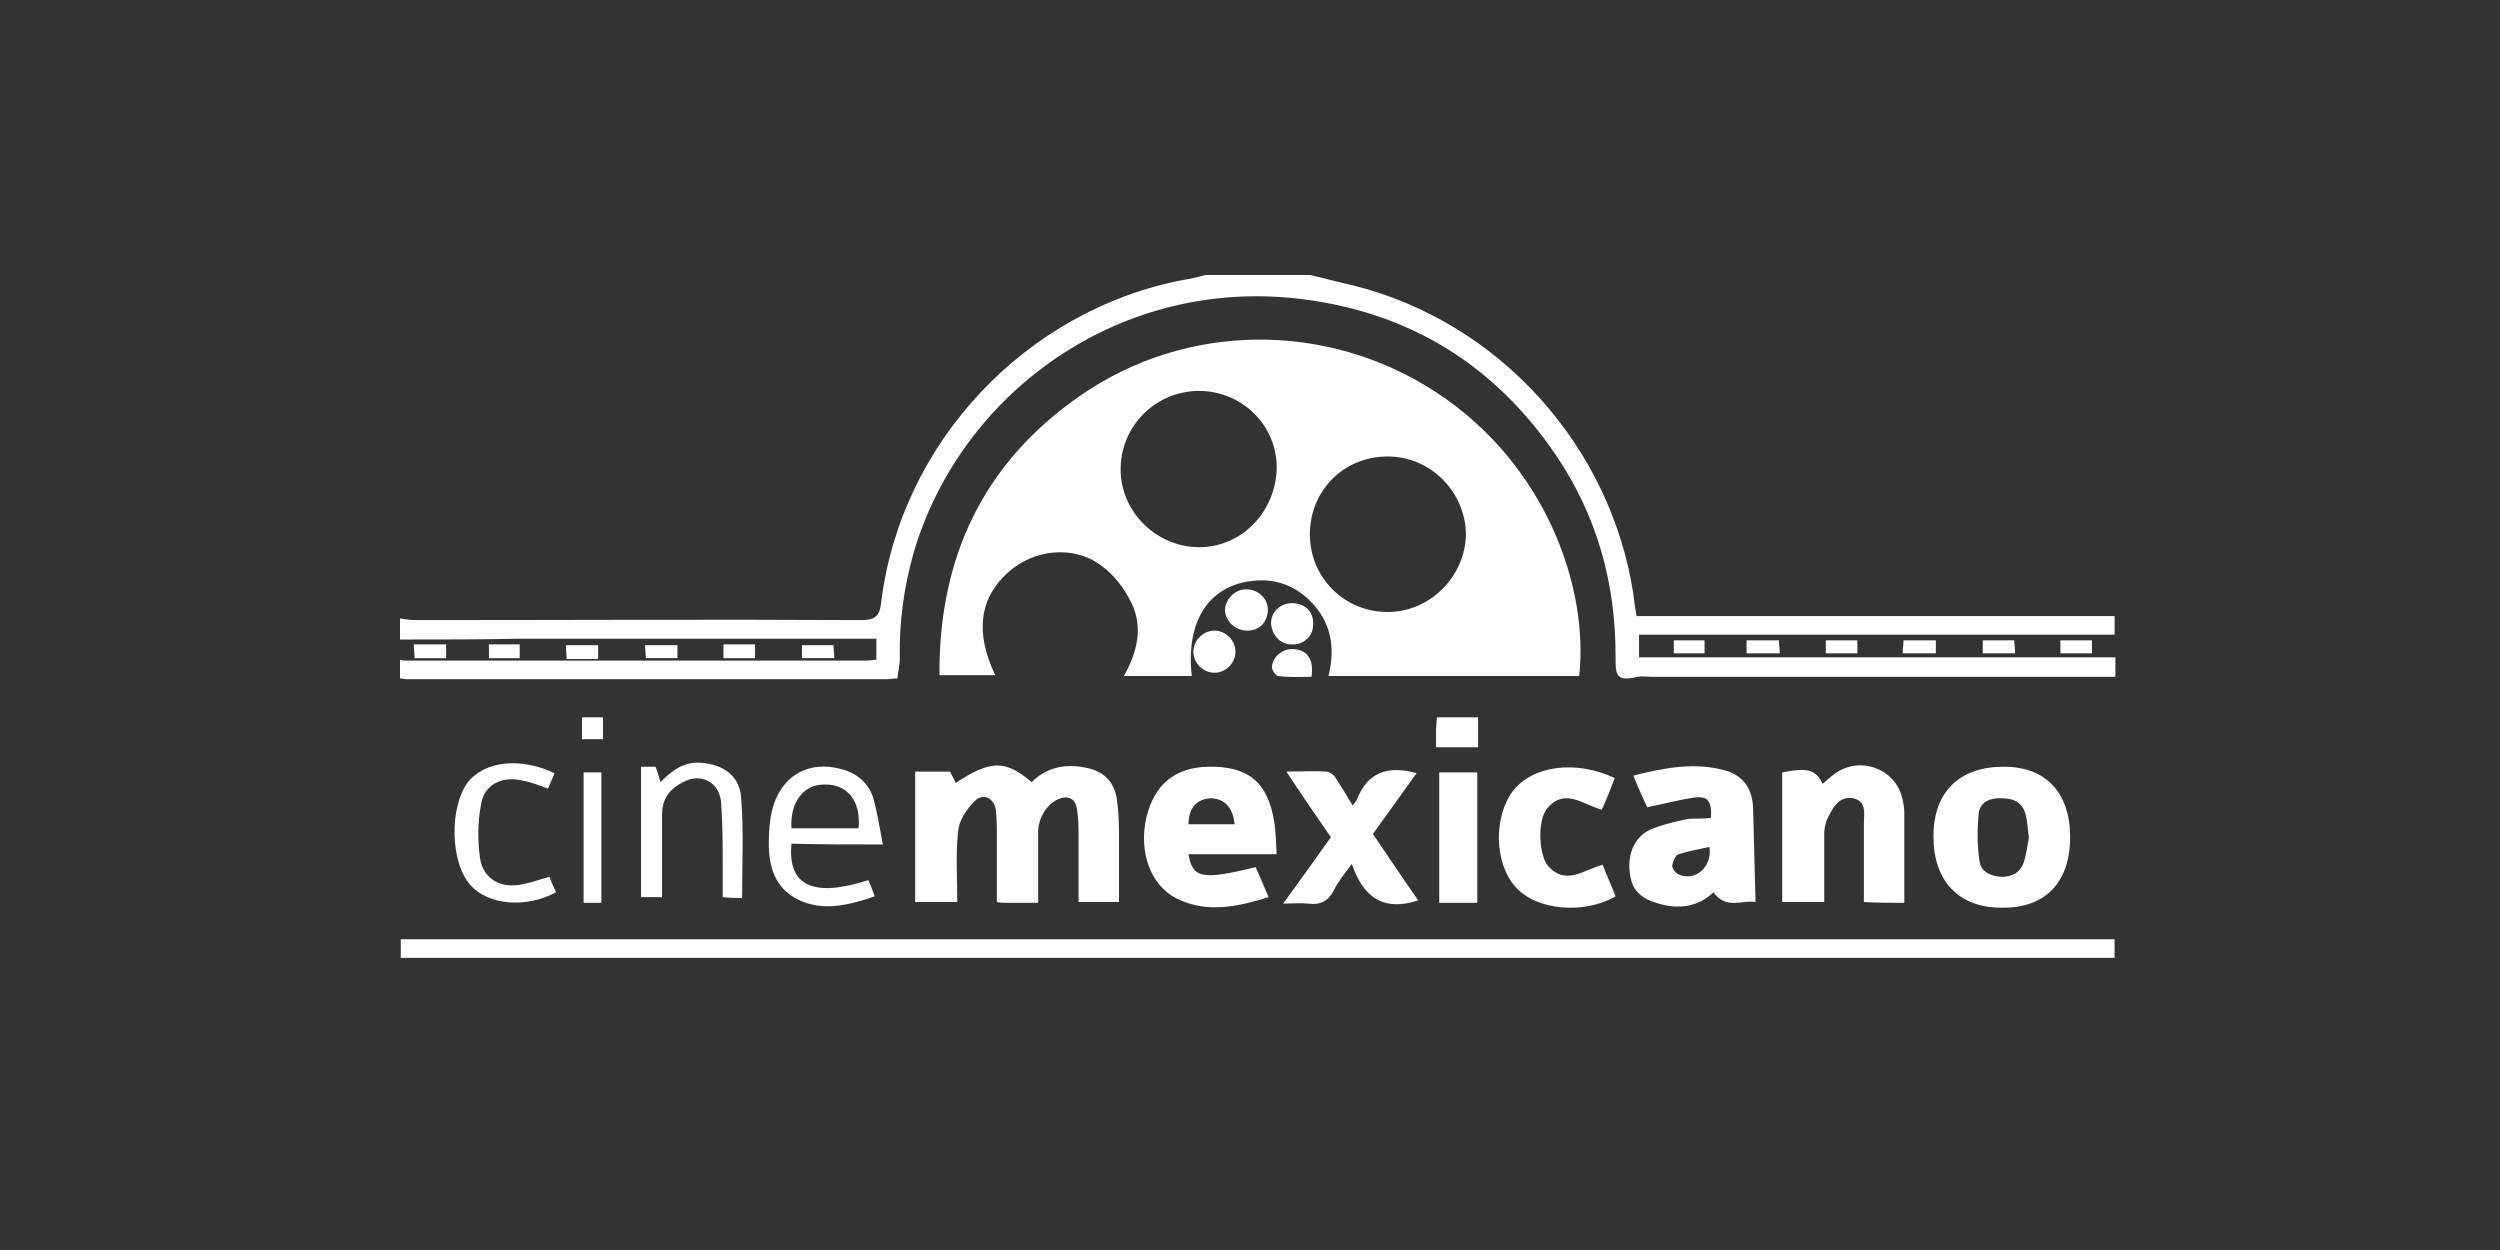
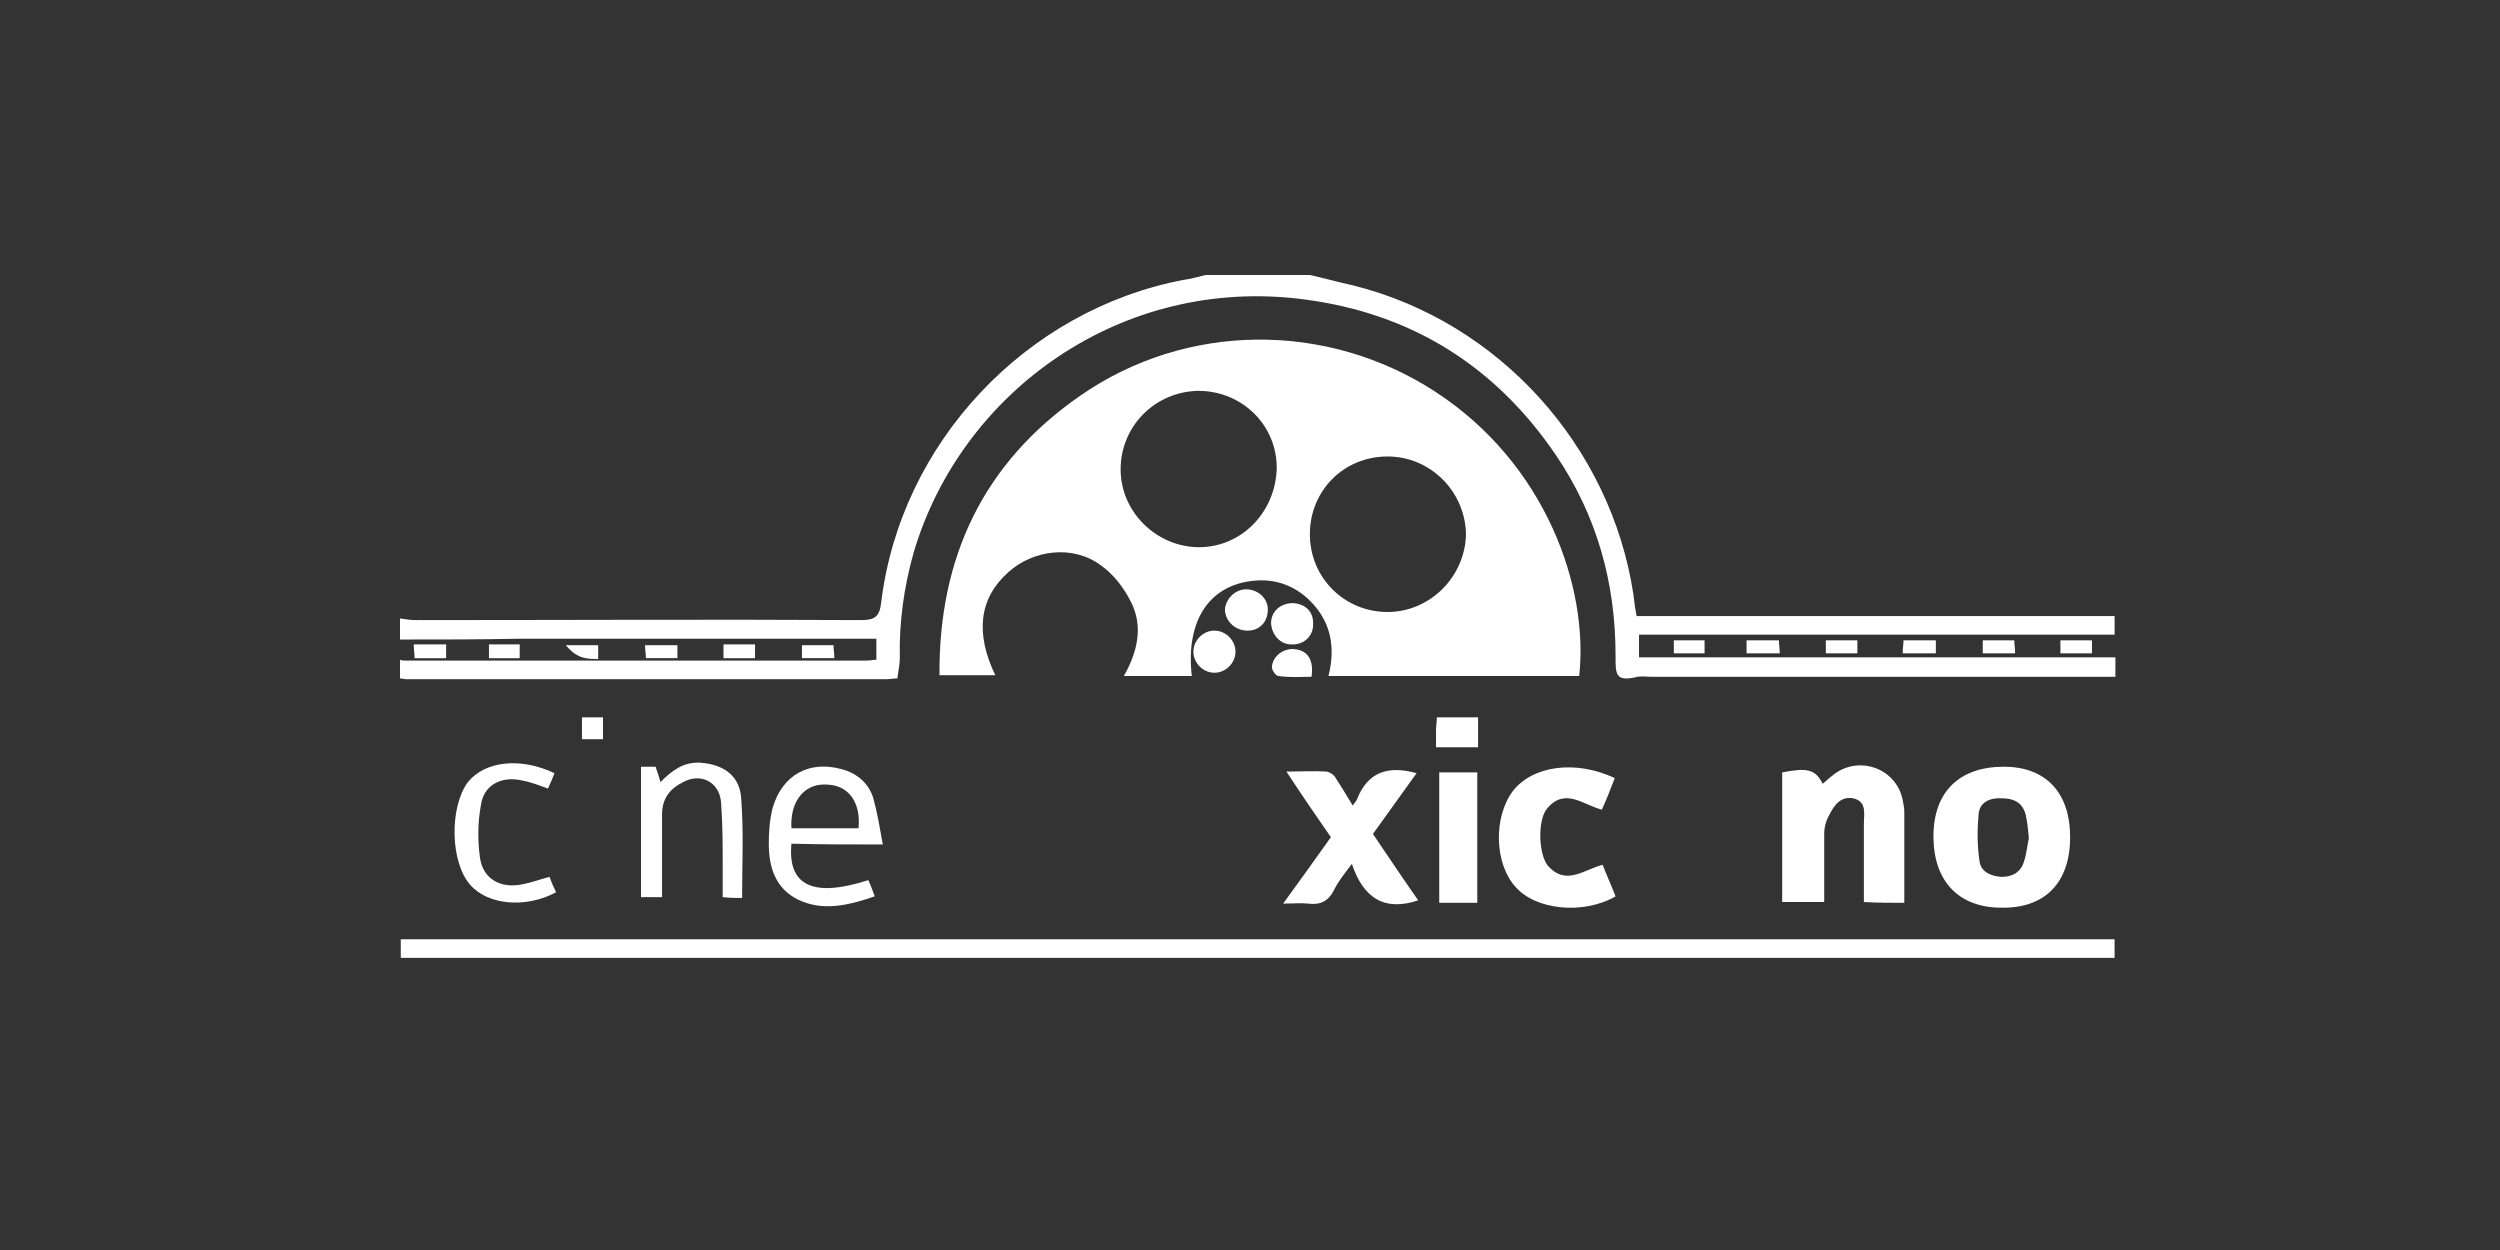
<svg xmlns="http://www.w3.org/2000/svg" width="100" height="50" viewBox="0 0 100 50" fill="none">
  <rect x="0" y="0" width="100" height="50" fill="#333333" stroke="none" />
  <path d="M65.561 26.294C65.561 25.97 65.561 25.711 65.561 25.387C71.934 25.387 78.275 25.387 84.584 25.387C84.584 25.128 84.584 24.901 84.584 24.642C78.178 24.642 71.838 24.642 65.464 24.642C65.4 24.317 65.367 24.058 65.335 23.767C64.429 17.837 59.965 12.879 54.142 11.421C53.559 11.292 52.977 11.13 52.395 11C51.004 11 49.612 11 48.221 11C47.93 11.065 47.639 11.162 47.348 11.194C41.039 12.393 36.025 17.707 35.249 24.091C35.184 24.674 34.99 24.804 34.44 24.804C28.52 24.771 22.567 24.804 16.647 24.804C16.421 24.804 16.227 24.771 16 24.739C16 25.03 16 25.322 16 25.581C17.585 25.581 19.203 25.581 20.788 25.549C25.317 25.549 29.846 25.549 34.375 25.549C34.602 25.549 34.796 25.549 35.055 25.549C35.055 25.84 35.055 26.1 35.055 26.391C34.925 26.391 34.796 26.424 34.666 26.424C28.52 26.424 22.405 26.424 16.259 26.424C16.162 26.424 16.097 26.424 16 26.391C16 26.651 16 26.877 16 27.137C16.097 27.137 16.162 27.169 16.259 27.169C22.664 27.169 29.07 27.169 35.443 27.169C35.572 27.169 35.734 27.137 35.896 27.137C35.928 26.845 35.993 26.586 35.993 26.326C35.96 24.901 36.154 23.508 36.543 22.114C38.452 15.634 44.889 11.032 52.136 11.972C56.438 12.523 59.803 14.629 62.229 18.193C63.879 20.624 64.623 23.313 64.623 26.229C64.623 26.942 64.591 27.299 65.497 27.072C65.691 27.039 65.885 27.072 66.079 27.072C72.032 27.072 77.952 27.072 83.904 27.072C84.131 27.072 84.357 27.072 84.616 27.072C84.616 26.812 84.616 26.586 84.616 26.294C78.211 26.294 71.902 26.294 65.561 26.294Z" fill="white" />
  <path d="M16.031 38.316C38.871 38.316 61.743 38.316 84.583 38.316C84.583 38.024 84.583 37.83 84.583 37.571C61.711 37.571 38.871 37.571 16.031 37.571C16.031 37.83 16.031 38.057 16.031 38.316Z" fill="white" />
  <path d="M57.41 15.667C53.075 12.848 47.446 12.88 43.208 15.829C39.325 18.518 37.546 22.309 37.579 27.008C38.355 27.008 39.067 27.008 39.811 27.008C39.002 25.323 39.164 23.929 40.328 22.892C41.331 21.985 42.916 21.791 44.016 22.601C44.534 22.957 44.955 23.508 45.246 24.091C45.731 25.063 45.505 26.068 44.955 27.04C45.893 27.04 46.798 27.04 47.672 27.04C47.413 24.772 48.416 23.314 50.325 23.216C51.101 23.184 51.781 23.443 52.363 23.994C53.236 24.837 53.43 25.873 53.139 27.04C56.504 27.04 59.836 27.04 63.168 27.04C63.556 23.508 61.842 18.55 57.41 15.667ZM47.963 21.888C46.281 21.888 44.825 20.495 44.825 18.777C44.825 17.06 46.184 15.667 47.931 15.634C49.678 15.634 51.069 16.995 51.069 18.712C51.036 20.462 49.678 21.888 47.963 21.888ZM55.501 24.48C53.786 24.48 52.395 23.119 52.395 21.369C52.395 19.62 53.754 18.259 55.501 18.259C57.215 18.259 58.607 19.652 58.639 21.369C58.607 23.054 57.215 24.48 55.501 24.48Z" fill="white" />
-   <path d="M36.607 36.081C37.222 36.081 37.74 36.081 38.29 36.081C38.29 35.108 38.225 34.169 38.322 33.261C38.354 32.84 38.645 32.387 38.969 32.063C39.325 31.674 39.81 31.933 39.843 32.484C39.875 32.808 39.875 33.164 39.875 33.488C39.875 34.363 39.875 35.206 39.875 36.081C40.037 36.113 40.134 36.113 40.263 36.113C40.651 36.113 41.039 36.113 41.525 36.113C41.525 35.108 41.525 34.201 41.525 33.294C41.525 32.711 41.881 32.16 42.334 31.965C42.722 31.803 43.013 31.933 43.078 32.354C43.142 32.743 43.142 33.132 43.142 33.521C43.142 34.363 43.142 35.206 43.142 36.081C43.725 36.081 44.21 36.081 44.76 36.081C44.76 35.108 44.76 34.201 44.76 33.261C44.76 32.808 44.727 32.322 44.663 31.901C44.533 31.22 44.113 30.831 43.401 30.702C42.592 30.54 41.848 30.702 41.266 31.285C40.198 30.378 39.616 30.41 38.225 31.317C38.16 31.155 38.063 30.993 37.998 30.864C37.513 30.864 37.028 30.864 36.607 30.864C36.607 32.646 36.607 34.363 36.607 36.081Z" fill="white" />
-   <path d="M67.438 32.775C66.953 32.873 66.436 33.002 65.983 33.197C65.336 33.521 65.077 34.233 65.206 35.011C65.303 35.659 65.691 35.983 66.468 36.178C67.244 36.372 67.956 36.242 68.538 35.692C69.056 36.404 69.703 35.983 70.221 36.081C70.188 34.784 70.156 33.553 70.124 32.322C70.091 31.576 69.768 31.058 69.056 30.831C67.827 30.475 66.597 30.702 65.336 31.026C65.53 31.512 65.724 31.933 65.885 32.289C66.533 32.16 67.147 31.998 67.762 31.901C68.312 31.836 68.474 32.03 68.441 32.711C68.085 32.775 67.73 32.711 67.438 32.775ZM67.147 34.979C67.018 34.914 66.888 34.752 66.888 34.622C66.921 34.46 67.018 34.201 67.147 34.169C67.535 34.039 67.956 33.974 68.377 33.877C68.506 34.687 67.794 35.27 67.147 34.979Z" fill="white" />
-   <path d="M51.067 34.169C51.035 33.683 51.035 33.261 50.97 32.873C50.711 31.285 49.935 30.637 48.317 30.669C46.991 30.701 46.182 31.382 45.859 32.678C45.535 34.071 46.02 35.432 47.088 35.951C48.285 36.534 49.482 36.275 50.744 35.886C50.55 35.432 50.388 35.044 50.226 34.687C48.091 35.206 47.703 35.141 47.541 34.169C48.123 34.169 48.673 34.169 49.255 34.169C49.838 34.169 50.42 34.169 51.067 34.169ZM47.541 32.97C47.541 32.322 47.864 31.965 48.414 31.933C48.964 31.933 49.32 32.289 49.385 32.97C48.77 32.97 48.156 32.97 47.541 32.97Z" fill="white" />
  <path d="M82.805 33.488C82.805 31.706 81.835 30.669 80.152 30.669C78.373 30.669 77.338 31.674 77.338 33.456C77.338 35.238 78.341 36.307 80.055 36.307C81.802 36.34 82.805 35.303 82.805 33.488ZM79.182 34.46C79.085 33.812 79.085 33.164 79.15 32.516C79.214 32.063 79.635 31.901 80.088 31.933C80.541 31.933 80.897 32.095 81.026 32.581C81.091 32.873 81.123 33.164 81.155 33.521C81.091 33.812 81.058 34.169 80.961 34.46C80.832 34.882 80.508 35.076 80.055 35.076C79.635 35.044 79.247 34.882 79.182 34.46Z" fill="white" />
  <path d="M76.172 36.113C76.172 34.882 76.172 33.683 76.172 32.484C76.172 32.322 76.14 32.16 76.107 31.998C75.849 30.702 74.296 30.183 73.293 31.026C73.163 31.123 73.034 31.253 72.905 31.35C72.614 30.767 72.29 30.702 71.287 30.896C71.287 32.646 71.287 34.363 71.287 36.081C71.902 36.081 72.387 36.081 72.969 36.081C72.969 35.141 72.969 34.234 72.969 33.359C72.969 33.1 73.034 32.84 73.163 32.614C73.358 32.225 73.616 31.836 74.134 31.933C74.684 32.063 74.555 32.549 74.555 32.938C74.555 33.975 74.555 35.011 74.555 36.081C75.105 36.113 75.622 36.113 76.172 36.113Z" fill="white" />
  <path d="M52.329 36.144C52.814 36.209 53.138 36.047 53.364 35.593C53.526 35.269 53.752 34.978 54.076 34.556C54.529 35.917 55.37 36.468 56.729 36.014C56.114 35.14 55.532 34.265 54.917 33.358C55.499 32.547 56.082 31.737 56.664 30.927C55.499 30.603 54.691 30.895 54.27 31.997C54.238 32.061 54.173 32.126 54.108 32.223C53.882 31.835 53.655 31.478 53.429 31.122C53.364 30.992 53.203 30.895 53.073 30.863C52.556 30.83 52.07 30.863 51.456 30.863C52.07 31.802 52.653 32.645 53.235 33.487C52.62 34.362 52.005 35.205 51.326 36.144C51.682 36.144 52.005 36.112 52.329 36.144Z" fill="white" />
  <path d="M64.073 32.387C64.267 31.966 64.429 31.544 64.59 31.123C63.005 30.378 61.291 30.637 60.514 31.642C59.738 32.678 59.77 34.526 60.611 35.465C61.42 36.405 63.329 36.599 64.623 35.854C64.461 35.433 64.267 35.011 64.105 34.59C63.361 34.785 62.649 35.433 61.938 34.655C61.549 34.234 61.485 32.84 61.873 32.355C62.585 31.48 63.329 32.193 64.073 32.387Z" fill="white" />
  <path d="M35.313 33.779C35.184 33.066 35.087 32.483 34.925 31.9C34.731 31.317 34.278 30.928 33.664 30.766C32.37 30.409 31.302 30.993 30.914 32.289C30.784 32.775 30.752 33.261 30.752 33.747C30.752 34.687 31.011 35.529 31.917 35.983C32.919 36.469 33.955 36.209 34.99 35.853C34.893 35.594 34.828 35.4 34.731 35.205C32.531 35.918 31.496 35.432 31.658 33.747C32.822 33.779 33.987 33.779 35.313 33.779ZM33.017 31.381C33.922 31.381 34.44 32.062 34.343 33.131C33.437 33.131 32.564 33.131 31.658 33.131C31.593 32.094 32.143 31.349 33.017 31.381Z" fill="white" />
  <path d="M29.684 35.919C29.684 34.59 29.749 33.294 29.652 31.998C29.62 31.058 28.973 30.572 28.002 30.508C27.323 30.475 26.87 30.831 26.417 31.285C26.352 31.026 26.288 30.864 26.223 30.669C25.996 30.669 25.77 30.669 25.641 30.669C25.641 32.419 25.641 34.169 25.641 35.886C25.964 35.886 26.191 35.886 26.482 35.886C26.482 34.752 26.482 33.683 26.482 32.581C26.482 31.933 26.805 31.544 27.323 31.285C28.035 30.896 28.779 31.285 28.843 32.095C28.908 32.97 28.908 33.845 28.908 34.688C28.908 35.076 28.908 35.498 28.908 35.886C29.232 35.919 29.426 35.919 29.684 35.919Z" fill="white" />
  <path d="M59.091 36.113C59.091 34.363 59.091 32.613 59.091 30.896C58.573 30.896 58.088 30.896 57.57 30.896C57.57 32.645 57.57 34.363 57.57 36.113C58.088 36.113 58.573 36.113 59.091 36.113Z" fill="white" />
  <path d="M20.884 31.219C21.24 31.284 21.563 31.413 21.919 31.543C22.016 31.316 22.113 31.122 22.178 30.927C20.819 30.279 19.396 30.441 18.716 31.284C17.972 32.288 18.005 34.492 18.814 35.399C19.525 36.209 21.046 36.339 22.243 35.691C22.146 35.496 22.049 35.269 21.984 35.075C21.596 35.172 21.272 35.302 20.916 35.367C20.043 35.561 19.331 35.172 19.202 34.33C19.105 33.649 19.105 32.904 19.234 32.224C19.331 31.413 20.043 31.025 20.884 31.219Z" fill="white" />
-   <path d="M24.055 36.113C24.055 34.363 24.055 32.613 24.055 30.896C23.797 30.896 23.603 30.896 23.344 30.896C23.344 32.678 23.344 34.395 23.344 36.113C23.603 36.113 23.797 36.113 24.055 36.113Z" fill="white" />
  <path d="M59.123 28.692C58.574 28.692 58.024 28.692 57.474 28.692C57.474 28.886 57.441 29.048 57.441 29.178C57.441 29.405 57.441 29.631 57.441 29.891C58.024 29.891 58.574 29.891 59.123 29.891C59.123 29.502 59.123 29.113 59.123 28.692Z" fill="white" />
  <path d="M47.736 26.068C47.736 26.521 48.124 26.91 48.577 26.91C49.03 26.91 49.419 26.521 49.419 26.068C49.419 25.614 49.03 25.225 48.577 25.225C48.124 25.225 47.736 25.614 47.736 26.068Z" fill="white" />
  <path d="M49.904 25.226C50.389 25.226 50.713 24.869 50.713 24.383C50.713 23.93 50.324 23.573 49.839 23.573C49.386 23.573 48.998 23.994 48.998 24.416C49.03 24.869 49.419 25.226 49.904 25.226Z" fill="white" />
  <path d="M51.651 25.776C52.136 25.809 52.524 25.452 52.524 24.998C52.556 24.48 52.233 24.156 51.715 24.124C51.23 24.124 50.842 24.448 50.842 24.934C50.874 25.387 51.198 25.776 51.651 25.776Z" fill="white" />
  <path d="M52.46 27.072C52.557 26.424 52.331 26.035 51.813 25.97C51.36 25.906 50.907 26.23 50.875 26.683C50.875 26.813 51.037 27.04 51.134 27.04C51.587 27.105 52.04 27.072 52.46 27.072Z" fill="white" />
  <path d="M24.12 28.692C23.829 28.692 23.57 28.692 23.279 28.692C23.279 29.016 23.279 29.275 23.279 29.567C23.57 29.567 23.829 29.567 24.12 29.567C24.12 29.275 24.12 28.983 24.12 28.692Z" fill="white" />
  <path d="M69.863 26.133C70.349 26.133 70.737 26.133 71.19 26.133C71.19 25.938 71.157 25.776 71.157 25.614C70.704 25.614 70.316 25.614 69.863 25.614C69.863 25.809 69.863 25.971 69.863 26.133Z" fill="white" />
  <path d="M83.678 26.133C83.678 25.938 83.678 25.809 83.678 25.614C83.225 25.614 82.837 25.614 82.416 25.614C82.416 25.809 82.416 25.971 82.416 26.133C82.869 26.133 83.257 26.133 83.678 26.133Z" fill="white" />
  <path d="M77.434 26.133C77.434 25.938 77.434 25.809 77.434 25.614C76.981 25.614 76.593 25.614 76.14 25.614C76.14 25.776 76.108 25.938 76.108 26.133C76.56 26.133 76.981 26.133 77.434 26.133Z" fill="white" />
  <path d="M79.31 26.133C79.731 26.133 80.151 26.133 80.604 26.133C80.604 25.938 80.572 25.776 80.572 25.614C80.151 25.614 79.731 25.614 79.31 25.614C79.31 25.809 79.31 25.971 79.31 26.133Z" fill="white" />
  <path d="M74.295 26.133C74.295 25.971 74.295 25.809 74.295 25.614C73.874 25.614 73.454 25.614 73.033 25.614C73.033 25.809 73.033 25.971 73.033 26.133C73.454 26.133 73.874 26.133 74.295 26.133Z" fill="white" />
  <path d="M68.183 26.133C68.183 25.938 68.183 25.776 68.183 25.614C67.762 25.614 67.341 25.614 66.953 25.614C66.953 25.809 66.953 25.971 66.953 26.133C67.374 26.133 67.794 26.133 68.183 26.133Z" fill="white" />
  <path d="M27.097 25.808C26.644 25.808 26.256 25.808 25.803 25.808C25.803 26.002 25.835 26.164 25.835 26.326C26.288 26.326 26.676 26.326 27.097 26.326C27.097 26.132 27.097 26.002 27.097 25.808Z" fill="white" />
-   <path d="M23.927 25.808C23.474 25.808 23.086 25.808 22.633 25.808C22.633 26.002 22.665 26.164 22.665 26.359C23.086 26.359 23.474 26.359 23.927 26.359C23.927 26.132 23.927 25.97 23.927 25.808Z" fill="white" />
+   <path d="M23.927 25.808C23.474 25.808 23.086 25.808 22.633 25.808C23.086 26.359 23.474 26.359 23.927 26.359C23.927 26.132 23.927 25.97 23.927 25.808Z" fill="white" />
  <path d="M17.845 25.776C17.392 25.776 17.004 25.776 16.551 25.776C16.551 25.971 16.583 26.133 16.583 26.327C17.036 26.327 17.424 26.327 17.845 26.327C17.845 26.133 17.845 25.971 17.845 25.776Z" fill="white" />
  <path d="M32.078 25.808C32.078 26.002 32.078 26.164 32.078 26.326C32.531 26.326 32.919 26.326 33.372 26.326C33.372 26.132 33.34 25.97 33.34 25.808C32.887 25.808 32.499 25.808 32.078 25.808Z" fill="white" />
  <path d="M28.939 25.776C28.939 25.971 28.939 26.133 28.939 26.327C29.36 26.327 29.781 26.327 30.201 26.327C30.201 26.133 30.201 25.971 30.201 25.776C29.781 25.776 29.36 25.776 28.939 25.776Z" fill="white" />
  <path d="M19.558 25.776C19.558 25.971 19.558 26.133 19.558 26.327C19.979 26.327 20.4 26.327 20.788 26.327C20.788 26.133 20.788 25.971 20.788 25.776C20.4 25.776 20.012 25.776 19.558 25.776Z" fill="white" />
</svg>